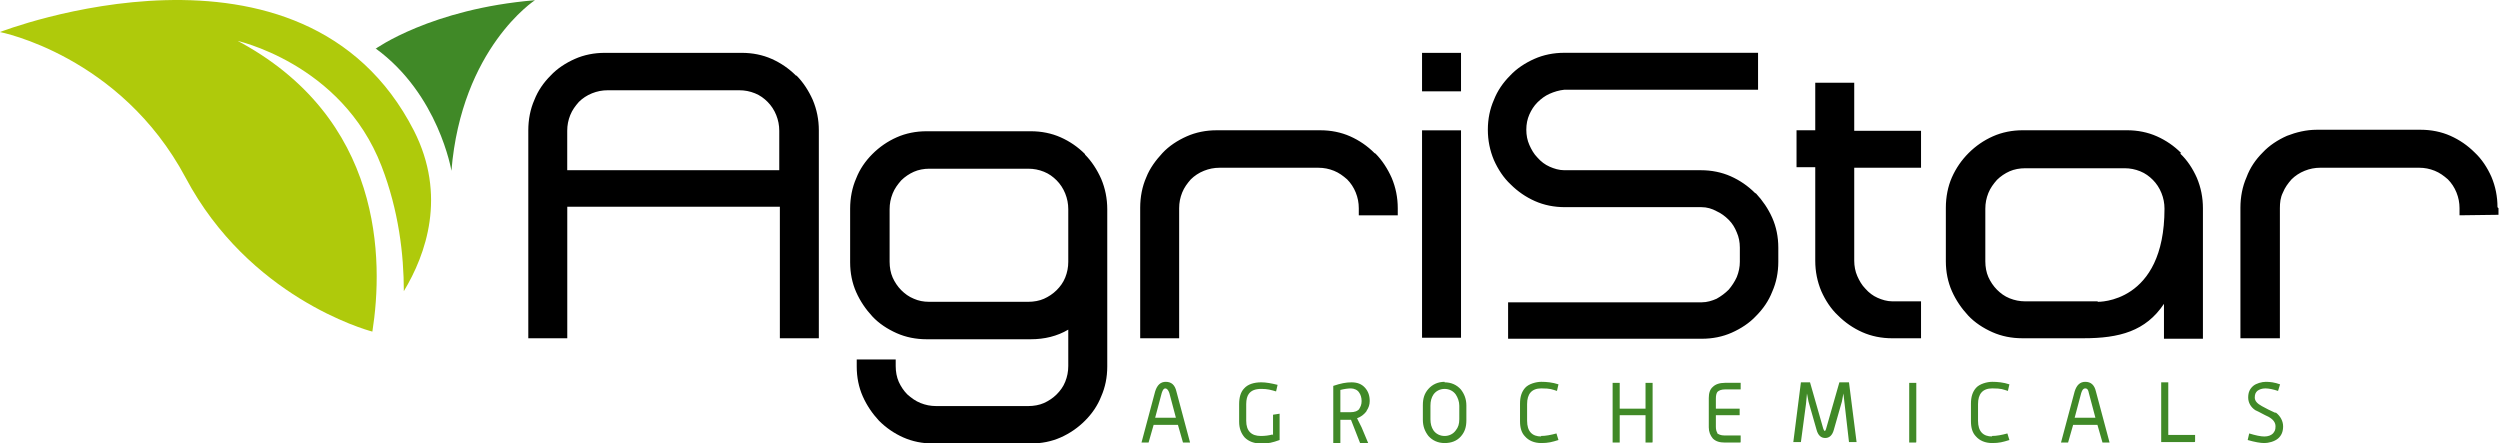
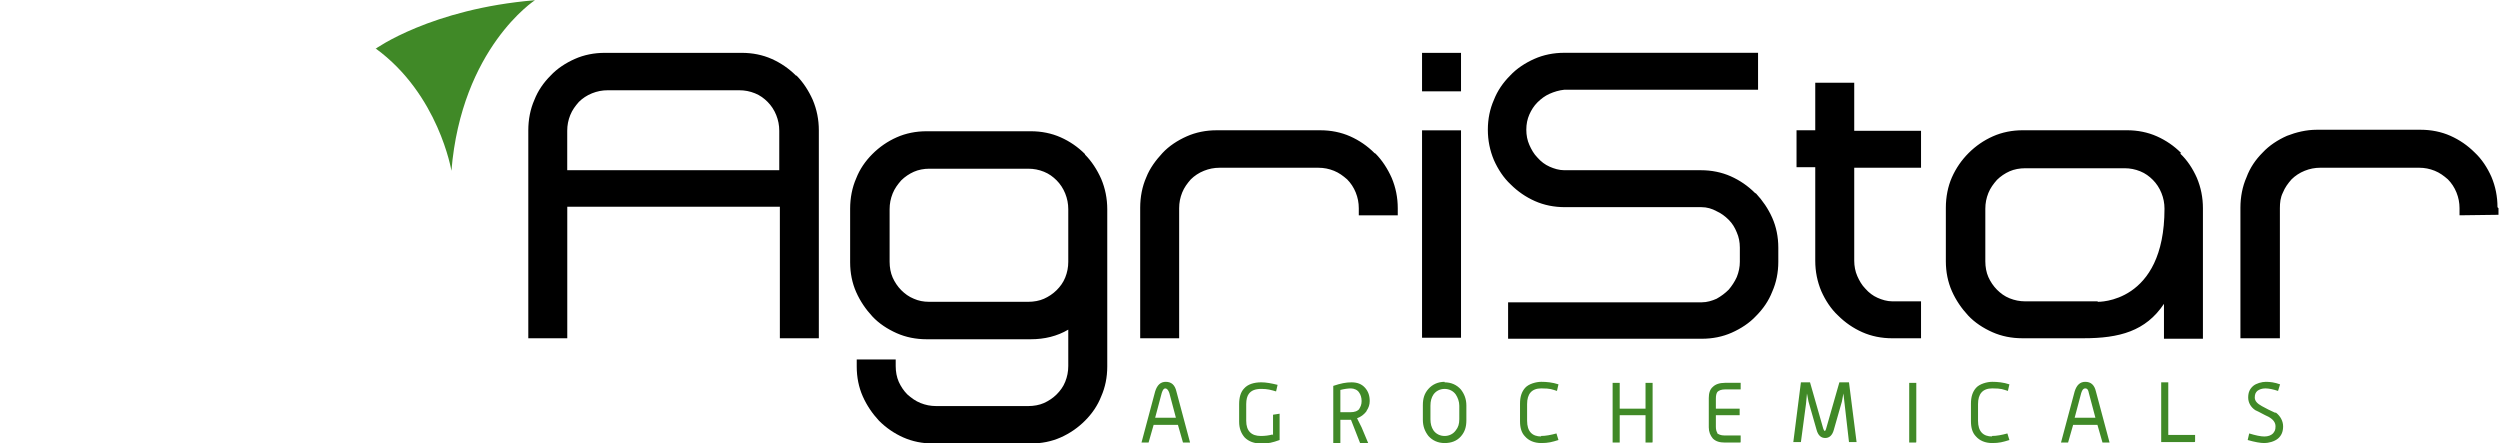
<svg xmlns="http://www.w3.org/2000/svg" width="282" height="50" version="1.1" viewBox="0 0 282 50">
  <path d="m131.5 43.07c-0.571 0-0.97 0.343-1.199 1.085l-1.541 5.766h0.799l0.571-1.998h2.74l0.571 1.998h0.799l-1.541-5.766c-0.171-0.742-0.571-1.085-1.199-1.085zm-1.199 4.053 0.743-2.797c0.114-0.343 0.228-0.514 0.399-0.514s0.343 0.171 0.457 0.514l0.742 2.797h-2.341zm13.24 1.884c-0.399 0.114-0.856 0.171-1.313 0.171-1.084 0-1.655-0.571-1.655-1.713v-1.884c0-0.514 0.114-0.913 0.285-1.142 0.286-0.4 0.742-0.571 1.427-0.571s1.085 0.114 1.656 0.285l0.171-0.742c-0.685-0.171-1.313-0.285-1.827-0.285-0.856 0-1.541 0.228-1.941 0.685-0.399 0.4-0.57 1.028-0.57 1.77v1.998c0 0.742 0.228 1.313 0.628 1.77 0.456 0.457 1.084 0.685 1.883 0.685 0.8 0 1.256-0.114 2.055-0.4v-2.968l-0.742 0.114v2.34l-0.057-0.114zm10.62-2.683c0.228-0.343 0.343-0.685 0.343-1.085 0-0.628-0.172-1.085-0.514-1.484-0.4-0.457-0.914-0.628-1.541-0.628-0.628 0-1.199 0.114-2.056 0.4v6.451h0.8v-2.626h1.198l1.028 2.626h0.913l-0.742-1.77-0.514-1.028c0.457-0.171 0.743-0.4 1.028-0.742l0.057-0.114zm-0.799-0.228c-0.228 0.285-0.571 0.4-1.028 0.4h-1.141v-2.512c0.456-0.114 0.856-0.171 1.198-0.171 0.343 0 0.743 0.171 0.914 0.457 0.171 0.228 0.285 0.571 0.285 0.97s-0.114 0.628-0.285 0.913l0.057-0.057zm9.59-3.026c-0.742 0-1.37 0.285-1.827 0.799-0.456 0.514-0.627 1.085-0.627 1.827v1.656c0 0.742 0.228 1.313 0.627 1.827 0.457 0.514 1.085 0.799 1.827 0.799s1.37-0.228 1.827-0.742c0.457-0.514 0.628-1.085 0.628-1.827v-1.656c0-0.742-0.228-1.313-0.628-1.827-0.457-0.514-1.085-0.799-1.827-0.799v-0.057zm1.656 4.224c0 0.514-0.115 0.913-0.4 1.256-0.285 0.4-0.742 0.628-1.256 0.628s-0.97-0.228-1.256-0.628c-0.228-0.343-0.342-0.742-0.342-1.256v-1.541c0-0.514 0.114-0.913 0.342-1.256 0.286-0.4 0.742-0.628 1.256-0.628s0.971 0.228 1.256 0.628c0.228 0.343 0.4 0.799 0.4 1.256v1.541zm9.247 1.941c-1.027 0-1.598-0.571-1.598-1.77v-1.884c0-1.142 0.514-1.77 1.598-1.77 1.085 0 1.199 0.114 1.77 0.285l0.171-0.742c-0.685-0.228-1.37-0.285-1.941-0.285-0.57 0-1.427 0.228-1.826 0.685-0.4 0.457-0.571 1.028-0.571 1.77v1.998c0 0.742 0.171 1.313 0.571 1.713 0.399 0.457 1.027 0.742 1.826 0.742 0.8 0 1.199-0.114 1.941-0.343l-0.228-0.742c-0.628 0.171-1.199 0.285-1.77 0.285l0.057 0.057zm11.76-3.14h-2.911v-2.911h-0.8v6.736h0.8v-3.083h2.911v3.083h0.685c0.114 0 0.114 0 0.114-0.171v-6.565h-0.799v2.911zm8.106 2.74c-0.114-0.171-0.171-0.4-0.171-0.685v-1.313h2.683v-0.742h-2.683v-1.142c0-0.343 0.057-0.571 0.171-0.742 0.171-0.171 0.457-0.285 0.856-0.285h1.77v-0.742h-1.77c-0.628 0-1.084 0.171-1.37 0.457-0.342 0.285-0.456 0.742-0.456 1.256v3.311c0 0.514 0.171 0.913 0.456 1.256 0.343 0.343 0.8 0.457 1.37 0.457h1.656c0.114 0 0.114 0 0.114-0.171v-0.628h-1.827c-0.399 0-0.685-0.114-0.856-0.285h0.057zm13.76-5.708-1.485 5.195c-0.057 0.228-0.114 0.285-0.171 0.285s-0.114-0.114-0.171-0.285l-1.484-5.195h-1.028l-0.856 6.736h0.856l0.571-4.281 0.114-1.199 0.171 0.913 0.914 3.197c0.171 0.628 0.514 0.913 0.97 0.913 0.457 0 0.799-0.285 0.971-0.913l0.913-3.197 0.171-0.913 0.628 5.48h0.856l-0.856-6.736h-1.084zm7.877 6.793h0.685c0.115 0 0.115 0 0.115-0.171v-6.565h-0.8v6.736zm9.362-0.685c-1.027 0-1.598-0.571-1.598-1.77v-1.884c0-1.142 0.514-1.77 1.598-1.77 1.085 0 1.199 0.114 1.77 0.285l0.171-0.742c-0.685-0.228-1.37-0.285-1.941-0.285s-1.427 0.228-1.826 0.685c-0.4 0.457-0.571 1.028-0.571 1.77v1.998c0 0.742 0.171 1.313 0.571 1.713 0.399 0.457 1.027 0.742 1.826 0.742 0.8 0 1.199-0.114 1.941-0.343l-0.228-0.742c-0.628 0.171-1.199 0.285-1.77 0.285l0.057 0.057zm10.5-6.165c-0.571 0-0.97 0.343-1.199 1.085l-1.541 5.766h0.799l0.571-1.998h2.74l0.571 1.998h0.799l-1.541-5.766c-0.171-0.742-0.571-1.085-1.199-1.085zm-1.199 4.053 0.742-2.797c0.114-0.343 0.229-0.514 0.457-0.514s0.342 0.171 0.4 0.514l0.742 2.797h-2.341zm10.56-3.996h-0.799v6.736h3.71c0.114 0 0.114 0 0.114-0.171v-0.628h-3.025v-5.994 0.057zm12.04 3.425c-0.514-0.228-0.971-0.457-1.484-0.742-0.514-0.285-0.799-0.571-0.799-0.971s0.114-0.571 0.285-0.742c0.228-0.171 0.514-0.285 0.913-0.285 0.4 0 0.914 0.114 1.427 0.285l0.229-0.742c-0.628-0.228-1.142-0.285-1.599-0.285-0.456 0-1.084 0.171-1.427 0.457-0.399 0.343-0.571 0.742-0.571 1.313 0 0.571 0.286 1.085 0.8 1.427 0.513 0.228 0.97 0.514 1.484 0.742 0.514 0.285 0.799 0.628 0.799 1.085s-0.114 0.571-0.285 0.799c-0.229 0.228-0.571 0.343-0.971 0.343-0.399 0-0.97-0.114-1.712-0.343l-0.172 0.742c0.8 0.228 1.427 0.343 1.884 0.343s1.142-0.171 1.541-0.514c0.4-0.343 0.571-0.799 0.571-1.37 0-0.571-0.285-1.142-0.799-1.541h-0.114z" fill="#408927" />
  <path d="m42.36 5.505s6.279-4.51 17.98-5.48c0 0-8.277 5.366-9.419 19.24 0 0-1.427-8.62-8.563-13.81" fill="#408927" />
-   <path d="m26.49 4.534s12.04 2.512 16.55 14.21c1.941 5.024 2.512 9.99 2.512 14.1 2.512-4.167 4.852-10.79 1.142-18.1-12.5-24.43-46.7-11.13-46.7-11.13s13.59 2.626 20.95 16.44c7.136 13.42 20.21 17.13 21.06 17.35 1.256-7.992 1.313-24.15-15.47-32.94" fill="#AFCA0B" />
  <path d="m89.79 8.531c-0.799-0.799-1.712-1.427-2.74-1.884-1.028-0.457-2.169-0.685-3.368-0.685h-15.47c-1.199 0-2.34 0.228-3.368 0.685s-1.998 1.085-2.74 1.884c-0.799 0.799-1.427 1.713-1.827 2.74-0.457 1.028-0.685 2.226-0.685 3.425v23.46h4.396v-14.84h23.98v14.84h4.396v-23.46c0-1.199-0.228-2.34-0.685-3.425-0.457-1.028-1.085-1.998-1.827-2.74h-0.057zm-1.827 10.67h-23.98v-4.453c0-0.628 0.114-1.199 0.343-1.77 0.228-0.571 0.571-1.028 0.971-1.484 0.4-0.4 0.913-0.742 1.484-0.97 0.571-0.228 1.142-0.343 1.77-0.343h14.84c0.628 0 1.199 0.114 1.77 0.343 0.571 0.228 1.028 0.571 1.427 0.97s0.742 0.913 0.97 1.484c0.228 0.571 0.343 1.142 0.343 1.77v4.453h0.057zm34.42-1.827c-0.799-0.799-1.712-1.427-2.74-1.884-1.027-0.457-2.169-0.685-3.368-0.685h-11.76c-1.199 0-2.341 0.228-3.368 0.685-1.028 0.457-1.941 1.085-2.74 1.884s-1.427 1.712-1.827 2.74c-0.457 1.028-0.685 2.226-0.685 3.425v6.051c0 1.199 0.228 2.34 0.685 3.368 0.457 1.028 1.085 1.941 1.827 2.74s1.712 1.427 2.74 1.884c1.027 0.457 2.169 0.685 3.368 0.685h11.76c1.542 0 2.969-0.343 4.225-1.085v4.11c0 0.628-0.115 1.199-0.343 1.77-0.228 0.571-0.571 1.028-0.97 1.427-0.4 0.4-0.914 0.742-1.428 0.971-0.513 0.228-1.141 0.343-1.769 0.343h-10.39c-0.628 0-1.198-0.114-1.769-0.343-0.571-0.228-1.028-0.571-1.485-0.971-0.399-0.4-0.742-0.913-0.97-1.427s-0.342-1.142-0.342-1.77v-0.742h-4.396v0.799c0 1.199 0.228 2.34 0.685 3.368 0.457 1.028 1.085 1.941 1.827 2.74 0.799 0.799 1.712 1.427 2.74 1.884 1.027 0.457 2.169 0.685 3.368 0.685h11.02c1.199 0 2.341-0.228 3.368-0.685 1.028-0.457 1.941-1.085 2.74-1.884 0.8-0.799 1.427-1.713 1.827-2.74 0.457-1.028 0.685-2.169 0.685-3.368v-17.75c0-1.199-0.228-2.34-0.685-3.425-0.457-1.028-1.085-1.998-1.827-2.74v-0.057zm-1.883 12.16c0 0.628-0.115 1.199-0.343 1.77-0.228 0.571-0.571 1.028-0.97 1.427-0.4 0.4-0.914 0.742-1.428 0.97-0.513 0.228-1.141 0.343-1.769 0.343h-11.19c-0.628 0-1.199-0.114-1.712-0.343-0.571-0.228-1.028-0.571-1.428-0.97-0.399-0.4-0.742-0.913-0.97-1.427-0.228-0.514-0.343-1.142-0.343-1.77v-5.937c0-0.628 0.115-1.199 0.343-1.77 0.228-0.571 0.571-1.028 0.97-1.484 0.4-0.4 0.914-0.742 1.428-0.97 0.513-0.228 1.141-0.343 1.712-0.343h11.19c0.628 0 1.199 0.114 1.769 0.343 0.571 0.228 1.028 0.571 1.428 0.97 0.399 0.4 0.742 0.913 0.97 1.484 0.228 0.571 0.343 1.142 0.343 1.77v5.937zm34.54-12.27c-0.799-0.799-1.712-1.427-2.74-1.884s-2.169-0.685-3.368-0.685h-11.7c-1.198 0-2.34 0.228-3.368 0.685-1.027 0.457-1.998 1.085-2.74 1.884s-1.427 1.713-1.826 2.74c-0.457 1.028-0.685 2.226-0.685 3.425v14.73h4.395v-14.67c0-0.628 0.114-1.199 0.343-1.77 0.228-0.571 0.571-1.028 0.97-1.484 0.4-0.4 0.914-0.742 1.484-0.97 0.571-0.228 1.142-0.343 1.77-0.343h11.13c0.628 0 1.198 0.114 1.769 0.343s1.028 0.571 1.484 0.97c0.4 0.4 0.743 0.913 0.971 1.484 0.228 0.571 0.342 1.142 0.342 1.77v0.799h4.396v-0.799c0-1.199-0.228-2.34-0.685-3.425-0.457-1.028-1.085-1.998-1.827-2.74l-0.114-0.057zm5.366-6.964h4.396v-4.338h-4.396v4.338zm0 27.8h4.396v-23.4h-4.396v23.4zm37.56-16.33c-0.799-0.799-1.712-1.427-2.74-1.884-1.028-0.457-2.169-0.685-3.368-0.685h-15.41c-0.571 0-1.142-0.171-1.655-0.4-0.514-0.228-0.971-0.571-1.371-1.028-0.399-0.4-0.685-0.913-0.913-1.427-0.228-0.514-0.342-1.085-0.342-1.713s0.114-1.199 0.342-1.713c0.228-0.514 0.514-0.97 0.913-1.37 0.4-0.4 0.857-0.742 1.371-0.97 0.513-0.228 1.084-0.4 1.655-0.457h21.86v-4.167h-21.86c-1.199 0-2.34 0.228-3.368 0.685s-1.998 1.085-2.74 1.884c-0.799 0.799-1.427 1.713-1.827 2.74-0.457 1.028-0.685 2.169-0.685 3.368s0.228 2.34 0.685 3.425c0.457 1.028 1.085 1.998 1.884 2.74 0.799 0.799 1.713 1.427 2.74 1.884 1.028 0.457 2.169 0.685 3.368 0.685h15.41c0.628 0 1.199 0.171 1.713 0.457 0.513 0.228 0.97 0.571 1.37 0.971 0.399 0.4 0.685 0.856 0.913 1.427 0.228 0.514 0.343 1.085 0.343 1.712v1.598c0 0.571-0.115 1.142-0.343 1.713-0.228 0.514-0.571 1.028-0.913 1.427-0.4 0.4-0.857 0.742-1.37 1.028-0.514 0.228-1.085 0.4-1.656 0.4h-21.86v4.11h21.86c1.199 0 2.341-0.228 3.368-0.685 1.028-0.457 1.998-1.085 2.74-1.884 0.799-0.799 1.427-1.712 1.827-2.74 0.457-1.028 0.685-2.169 0.685-3.368v-1.598c0-1.199-0.228-2.34-0.685-3.368s-1.085-1.941-1.827-2.74l-0.114-0.057zm11.19-12.44h-4.396v5.366h-2.112v4.167h2.112v10.56c0 1.199 0.229 2.34 0.685 3.425 0.457 1.028 1.085 1.998 1.884 2.74 0.799 0.799 1.713 1.427 2.74 1.884 1.028 0.457 2.169 0.685 3.368 0.685h3.254v-4.167h-3.254c-0.571 0-1.142-0.171-1.655-0.4-0.514-0.228-0.971-0.571-1.37-1.028-0.4-0.4-0.685-0.913-0.914-1.427-0.228-0.514-0.342-1.142-0.342-1.712v-10.5h7.535v-4.167h-7.535v-5.423zm72.56 14.04c0-1.199-0.228-2.34-0.685-3.425-0.457-1.028-1.085-1.998-1.884-2.74-0.799-0.799-1.712-1.427-2.74-1.884-1.027-0.457-2.169-0.685-3.368-0.685h-11.7c-1.199 0-2.341 0.285-3.368 0.685-1.028 0.457-1.998 1.085-2.74 1.884-0.8 0.799-1.428 1.713-1.827 2.797-0.457 1.028-0.685 2.226-0.685 3.425v14.73h4.452v-14.67c0-0.628 0.057-1.199 0.343-1.77 0.228-0.571 0.571-1.028 0.97-1.484 0.4-0.4 0.914-0.742 1.485-0.97 0.57-0.228 1.141-0.343 1.769-0.343h11.13c0.628 0 1.199 0.114 1.769 0.343 0.571 0.228 1.028 0.571 1.485 0.97 0.399 0.4 0.742 0.913 0.97 1.484 0.228 0.571 0.343 1.142 0.343 1.77v0.799l4.395-0.057v-0.742l-0.114-0.114zm-35.68-6.108c-0.799-0.799-1.713-1.427-2.74-1.884-1.028-0.457-2.17-0.685-3.368-0.685h-11.76c-1.199 0-2.34 0.228-3.368 0.685-1.027 0.457-1.941 1.085-2.74 1.884s-1.427 1.713-1.884 2.74c-0.456 1.028-0.685 2.226-0.685 3.425v6.051c0 1.199 0.229 2.34 0.685 3.368 0.457 1.028 1.085 1.941 1.827 2.74 0.742 0.799 1.713 1.427 2.74 1.884 1.028 0.457 2.169 0.685 3.368 0.685h6.907c4.053 0 7.022-0.799 9.077-3.882v3.939h4.395v-14.73c0-1.199-0.228-2.34-0.685-3.425-0.456-1.028-1.084-1.998-1.883-2.74l0.114-0.057zm-9.419 16.73h-8.163c-0.628 0-1.199-0.114-1.77-0.343-0.571-0.228-1.028-0.571-1.427-0.971-0.4-0.4-0.742-0.913-0.971-1.427-0.228-0.514-0.342-1.142-0.342-1.77v-5.937c0-0.628 0.114-1.199 0.342-1.77 0.229-0.571 0.571-1.028 0.971-1.484 0.399-0.4 0.913-0.742 1.427-0.97 0.514-0.228 1.142-0.343 1.77-0.343h11.19c0.628 0 1.199 0.114 1.77 0.343 0.571 0.228 1.027 0.571 1.427 0.97s0.742 0.913 0.97 1.484c0.229 0.571 0.343 1.142 0.343 1.77 0 10.73-7.535 10.5-7.535 10.5v-0.057z" fill="#000" />
</svg>